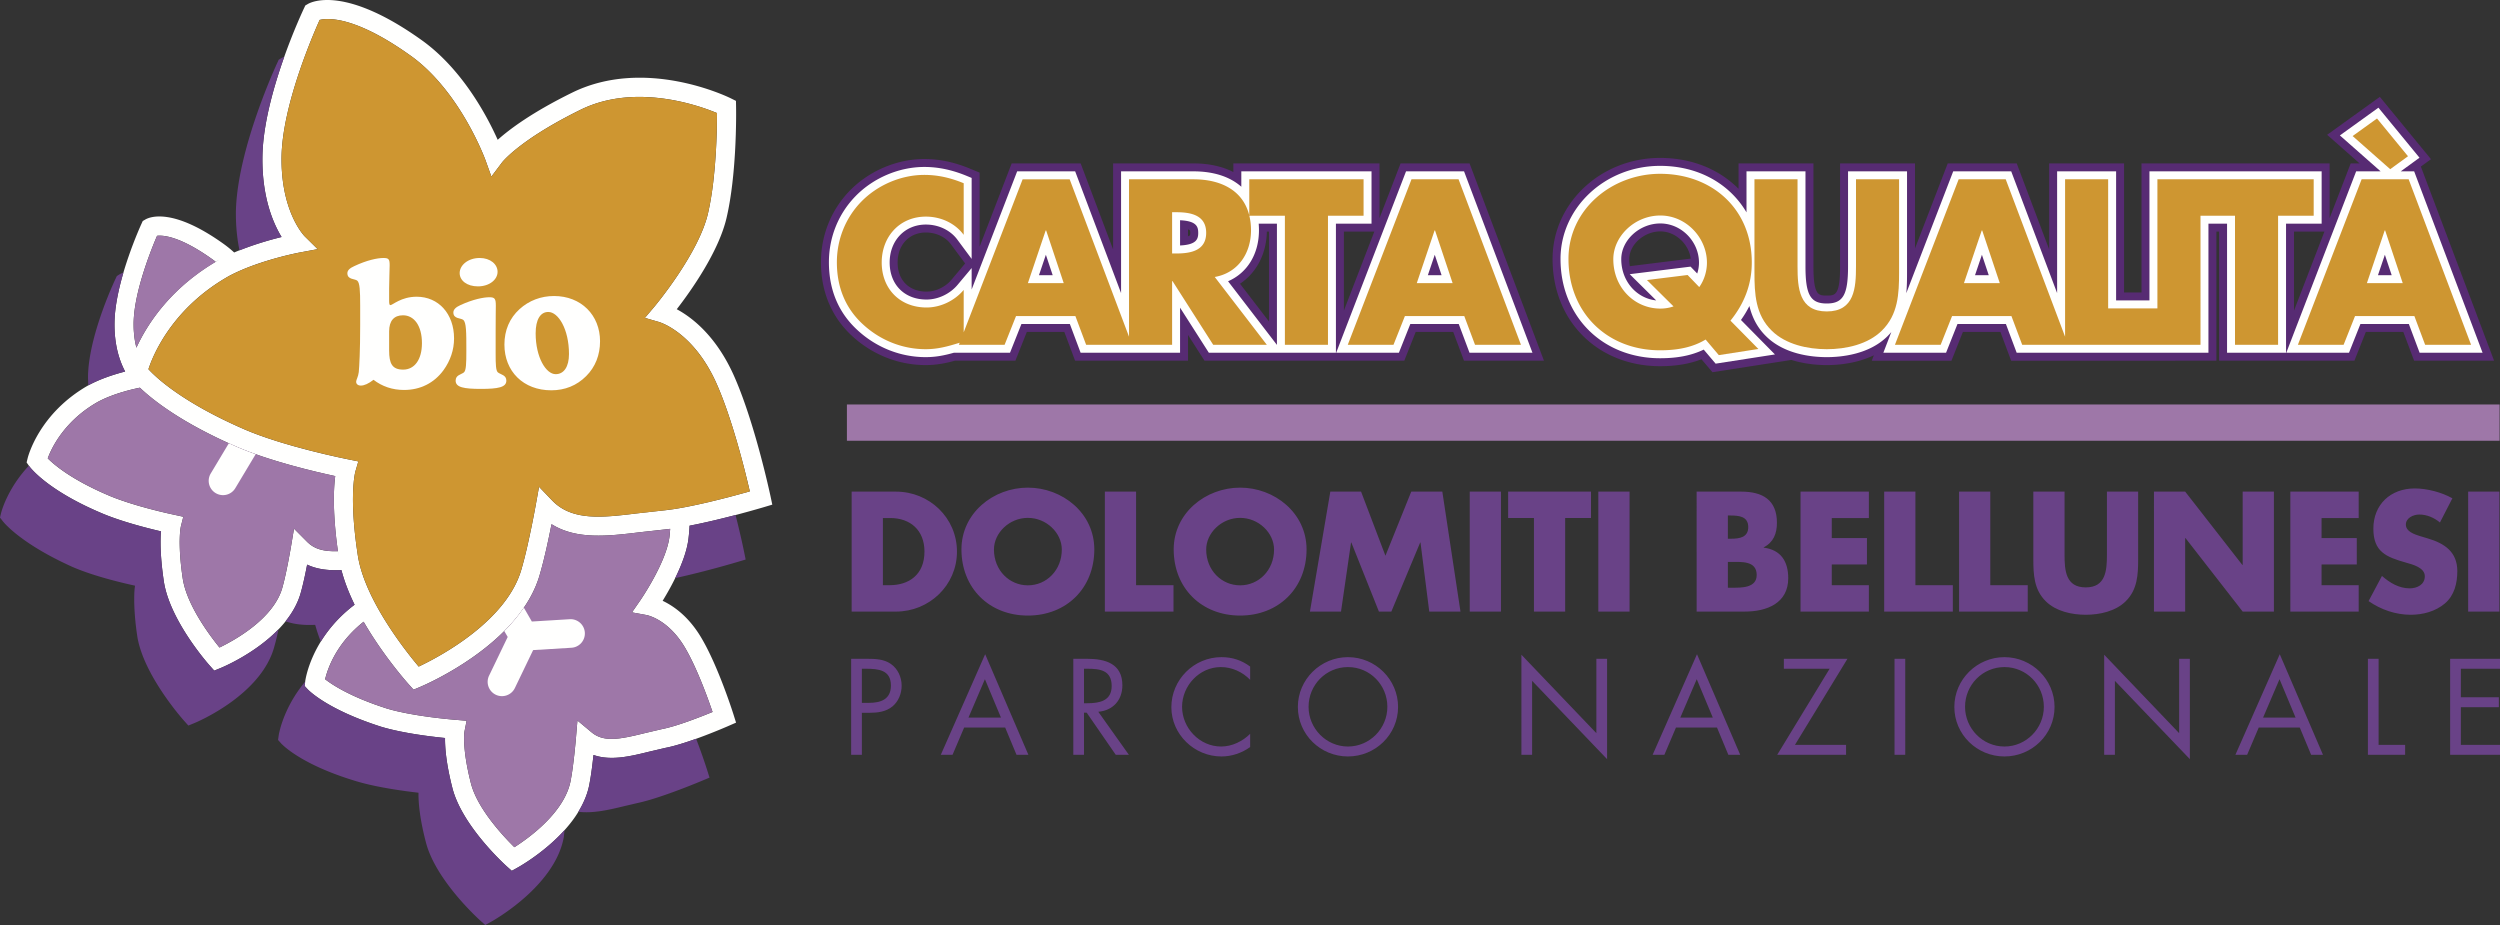
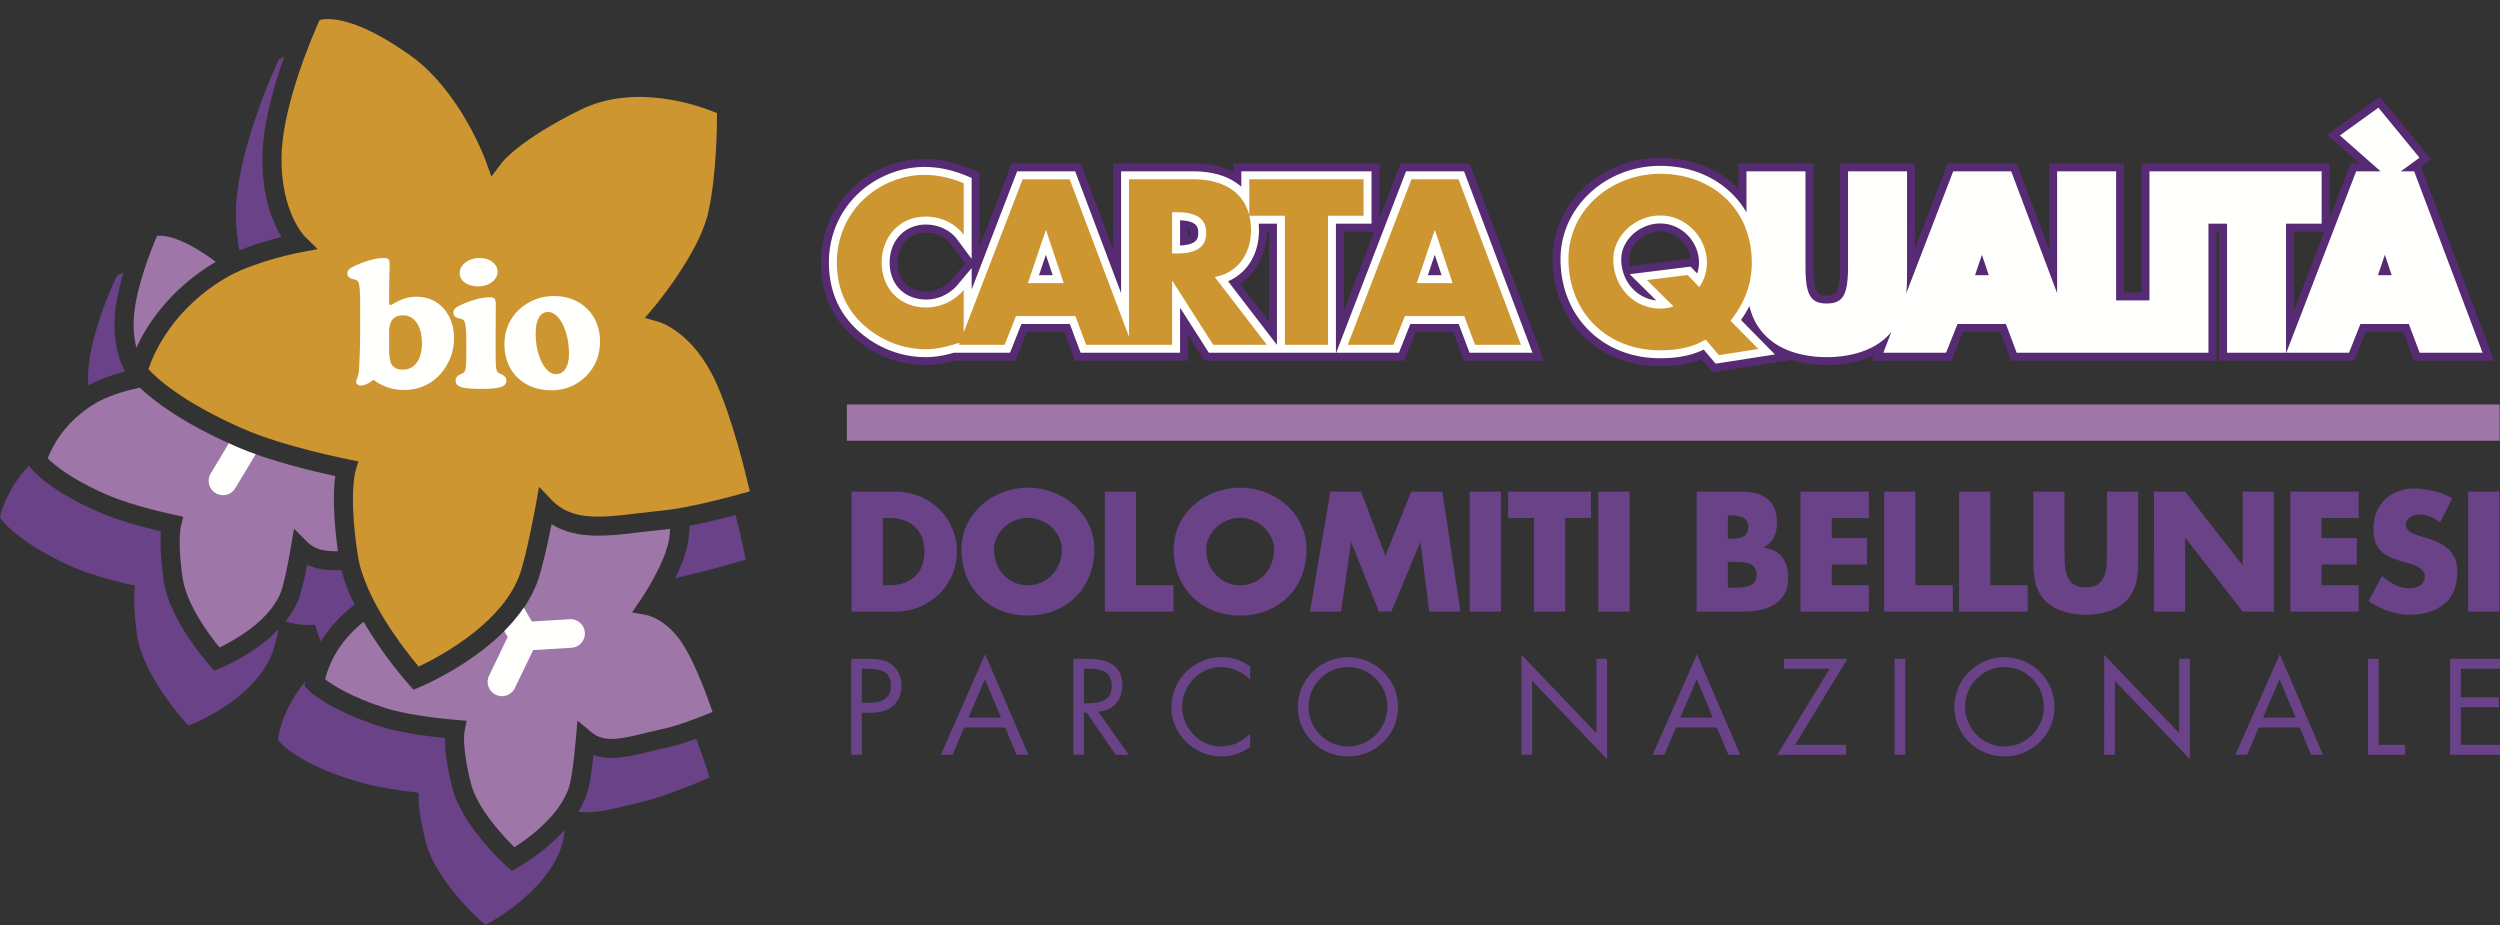
<svg xmlns="http://www.w3.org/2000/svg" width="500" height="185">
  <rect width="100%" height="100%" fill="#333333" stroke="none" />
  <g fill="none" fill-rule="evenodd">
-     <path fill="#FFFFFE" d="M132.645 102.095c.016-.004-5.04.558-5.04.558-7.071.868-13.178 1.615-17.204-2.586l-2.594-2.71-.665 3.692c-.013.078-1.416 7.85-2.746 12.43-2.786 10.674-16.53 17.882-20.658 19.839-2.696-3.203-10.988-13.654-12.214-22.494-.96-6.305-1.02-10.595-.87-13.222.131-2.267.422-3.294.428-3.318l.586-2-2.046-.42c-.128-.025-12.832-2.538-20.865-6.05-12.339-5.381-17.526-10.293-19.071-11.977.925-2.807 4.741-12.212 16.11-18.628 5.871-3.147 14.07-4.698 14.152-4.71l3.585-.67-2.602-2.572c-.047-.048-4.759-4.833-4.625-15.826.006-.43.02-.866.045-1.308.577-10.008 6.155-22.965 7.58-26.136 1.432-.367 6.99-.956 18.541 7.403 9.682 7.146 14.56 20.473 14.607 20.605l1.198 3.326 2.137-2.839c.033-.045 3.507-4.544 15.785-10.573 10.922-5.322 23.558-.813 27.203.705a135.36 135.36 0 0 1-.22 7.62c-.224 3.872-.664 8.393-1.53 12.202-1.757 8.141-10.692 18.796-10.781 18.904l-1.894 2.237 2.832.825c.277.08 6.85 2.094 11.384 12.057 3.222 7.126 5.839 17.768 6.772 21.813-3.558 1.008-12.02 3.301-17.32 3.823Zm1.252 5.264c-.676 5.196-5.776 12.62-5.826 12.691l-1.677 2.423 2.918.54c.18.033 4.412.877 7.745 6.616 2.31 3.94 4.477 9.904 5.452 12.765-2.452 1.01-7.191 2.872-10.212 3.447-.04.008-3.371.791-3.371.791-4.98 1.229-8.156 1.878-10.622-.178l-2.82-2.352-.306 3.655c-.004.052-.437 5.144-1.005 8.137-1.07 6.487-8.45 11.737-11.298 13.547-2.198-2.164-7.42-7.718-8.707-12.821-1.36-5.355-1.404-8.435-1.331-9.69.025-.442.066-.657.066-.666l.418-2.11-2.143-.185c-.085-.005-8.366-.632-13.781-2.253-7.287-2.322-10.965-4.768-12.372-5.868.483-2.039 2.18-7.123 7.698-11.5l-.018-.034c3.95 6.86 8.782 12.265 9.1 12.62l.905 1.003 1.247-.52c.83-.345 20.387-8.623 24.119-22.921.842-2.895 1.687-6.902 2.231-9.656 5.001 3.128 11.223 2.4 17.764 1.6l4.93-.549c.332-.033.687-.078 1.037-.12-.04.538-.078 1.076-.141 1.588Zm-66.153 4.011c-.06-.39-.107-.756-.159-1.132-2.642.078-4.612-.32-6.157-1.873l-2.627-2.637-.613 3.666c-.009.05-.835 4.978-1.666 7.956-1.65 6.329-9.59 10.688-12.622 12.154-1.947-2.396-6.573-8.538-7.36-13.838-.632-4.269-.657-7.071-.563-8.674.066-1.165.195-1.7.197-1.71l.487-1.934-1.944-.424c-.081-.016-8.167-1.705-13.289-3.965-7.2-3.093-10.617-6.016-11.883-7.294.772-2.07 3.322-7.49 10.018-11.285 3.05-1.657 7.003-2.558 8.405-2.843-.001-.005-.003-.005-.004-.008 2.664 2.545 8.379 7.032 19.263 11.78 6.682 2.923 15.965 5.081 19.82 5.913-.079.595-.151 1.284-.203 2.17-.166 2.922-.088 7.467.9 13.978ZM25.731 73.695l-.04.157c.005-.025.02-.082.04-.157Zm5.682-26.535c1.178-.138 4.609.038 11.26 4.847.159.114.307.243.46.363.28-.166.533-.338.82-.5-9.834 5.55-14.556 13.04-16.685 17.692 0-.007.002-.013.009-.022-.348-1.382-.597-3.052-.551-5.136.006-.215.015-.436.027-.658.354-6.139 3.6-14.118 4.66-16.586Zm123.045 53.768-.363-1.72c-.134-.61-3.235-15.066-7.426-24.325-3.585-7.88-8.412-11.475-11.317-13.039 2.8-3.624 8.535-11.66 10.03-18.585.922-4.068 1.386-8.799 1.62-12.823.285-4.94.218-8.817.211-9.105l-.021-1.157-1.04-.515c-.69-.34-17.076-8.271-31.634-1.176-8.105 3.98-12.622 7.372-14.977 9.48-2.043-4.573-6.881-13.798-14.815-19.654C69.083-3.01 62.293.377 61.57.8l-.508.297-.25.533c-.322.677-7.573 16.101-8.274 28.278-.03.499-.047.991-.055 1.478-.096 8.01 2.113 13.197 3.831 16.015-2.433.596-6.025 1.613-9.479 3.096a22.405 22.405 0 0 0-1.922-1.578C34.518 41.4 29.89 43.421 29.069 43.901l-.52.303-.25.547c-.205.45-4.896 10.755-5.36 18.789-.014.262-.025.522-.031.78-.106 4.701 1.037 7.944 2.12 9.986-2.05.53-4.862 1.407-7.321 2.74-9.887 5.605-12.09 14.24-12.18 14.606l-.203.84.497.708c.132.187 3.36 4.649 14.081 9.256 4.038 1.784 9.543 3.175 12.308 3.817-.017.19-.038.284-.052.508-.109 1.895-.06 4.947.603 9.445 1.164 7.824 8.859 16.53 9.188 16.895l.897 1.007 1.251-.511c.553-.223 13.604-5.653 16.112-15.275.456-1.63.894-3.725 1.219-5.417 2.104 1 4.454 1.196 6.862 1.096 0 0 0-.005-.002-.005.6 2.325 1.529 4.665 2.632 6.927l-.001-.003c-8.685 6.57-9.839 15.014-9.884 15.383l-.109.877.603.65c.151.163 3.839 4.038 14.742 7.51 4.263 1.276 9.863 1.956 12.74 2.24-.022 1.892.21 5.053 1.457 9.95 1.912 7.592 10.509 15.38 10.872 15.71l1.014.904 1.187-.656c.52-.287 12.777-7.158 14.392-16.952.313-1.655.579-3.816.765-5.561 3.46 1.222 7.352.275 11.143-.661l3.205-.753c4.577-.868 12.275-4.227 12.598-4.37l1.57-.686-.513-1.633c-.122-.384-3.016-9.515-6.347-15.185-2.557-4.406-5.666-6.526-7.823-7.545 1.726-2.812 4.593-7.99 5.153-12.316.096-.757.166-1.543.212-2.338.007-.125.01-.247.018-.37-.009.005-.018.005-.027.007 6.76-1.294 14.48-3.592 14.886-3.712l1.685-.505Z" />
    <path fill="#694287" d="M63.041 124.967a32.96 32.96 0 0 0 1.116 3.362c1.476-2.395 3.62-5.013 6.762-7.39l.001.004c-1.103-2.262-2.033-4.601-2.63-6.922-2.408.1-4.758-.096-6.862-1.097-.325 1.693-.763 3.789-1.22 5.418-.572 2.198-1.71 4.17-3.11 5.917 1.86.653 3.872.807 5.943.708M47.902 50.078c3.112-1.246 6.23-2.143 8.413-2.678-1.718-2.818-3.927-8.005-3.83-16.015.007-.487.024-.98.054-1.478.352-6.123 2.36-13.066 4.312-18.544a4.113 4.113 0 0 0-.587.271l-.514.302-.251.54c-.32.68-7.57 16.383-8.272 28.587-.023.382-.036.759-.046 1.134-.038 3.02.252 5.638.72 7.88M147.11 103.006c-2.727.718-6.075 1.536-9.223 2.139.009-.002.018-.002.027-.007-.008.123-.012.245-.018.37-.046.794-.115 1.58-.212 2.338-.327 2.521-1.439 5.316-2.648 7.778 6.014-1.312 12.066-3.113 12.423-3.221l1.671-.498-.348-1.707c-.054-.269-.657-3.2-1.672-7.192M139.225 147.757c-2.119.762-4.387 1.483-6.18 1.824l-3.204.753c-3.791.936-7.682 1.883-11.143.66-.187 1.746-.451 3.907-.765 5.562-.342 2.083-1.184 4.02-2.274 5.801 2.981.36 6.188-.398 9.33-1.163l2.756-.644c4.586-1.01 12.233-4.218 12.557-4.356l1.602-.672-.521-1.658c-.064-.199-.901-2.835-2.158-6.107M17.665 77.072c.015-.006.027-.018.042-.027 2.458-1.332 5.272-2.21 7.321-2.74-1.083-2.04-2.226-5.284-2.12-9.986.006-.257.017-.517.031-.78.168-2.898.89-6.09 1.746-9.01a3.87 3.87 0 0 0-.866.394l-.454.294-.233.489c-.212.444-5.034 10.641-5.498 18.685-.015.257-.024.51-.032.763-.001.672.023 1.305.063 1.918M103.541 173.508l-1.187.656-1.014-.904c-.363-.33-8.96-8.119-10.872-15.71-1.248-4.898-1.48-8.057-1.458-9.95-2.876-.284-8.476-.964-12.74-2.24-10.902-3.472-14.59-7.347-14.741-7.51l-.603-.65.109-.877c-4.453 5.371-5.26 10.518-5.302 10.8l-.121.873.588.66c.152.169 3.844 4.211 14.928 7.55 4.14 1.269 9.716 2.015 12.569 2.339-.021 1.875.208 5.013 1.465 9.85 1.907 7.583 10.511 15.368 10.875 15.698l1.01.907 1.19-.655c.52-.288 12.761-7.154 14.523-16.917l.15-1.403c-4.05 4.5-9.04 7.301-9.369 7.483M44.097 133.617l-1.251.51-.897-1.007c-.33-.365-8.025-9.07-9.189-16.894-.663-4.498-.711-7.55-.602-9.445.013-.224.035-.318.051-.508-2.764-.643-8.269-2.033-12.307-3.817-10.72-4.607-13.95-9.069-14.08-9.256l-.04-.06c-4.326 4.603-5.506 9.221-5.57 9.487l-.212.882.551.72c.136.18 3.484 4.466 14.01 9.185 4.149 1.792 9.649 3.11 12.445 3.72-.038.344-.086.564-.113 1.011-.114 1.957-.059 4.908.555 9.053 1.172 7.692 8.99 16.53 9.322 16.901l.902 1.013 1.252-.516c.55-.229 13.467-5.67 15.98-15.424.282-.974.552-2.152.8-3.323-4.733 4.901-11.22 7.61-11.607 7.768" />
    <path fill="#9E77A8" d="M66.844 97.392c.051-.886.124-1.575.204-2.17-3.856-.832-13.138-2.99-19.821-5.913-10.875-4.741-16.59-9.228-19.26-11.772-1.401.285-5.354 1.186-8.404 2.843-6.696 3.795-9.246 9.214-10.018 11.285 1.266 1.278 4.683 4.201 11.883 7.294 5.122 2.26 13.208 3.949 13.29 3.964l1.943.426-.487 1.933c-.002.01-.13.546-.197 1.71-.094 1.603-.07 4.405.563 8.674.787 5.3 5.413 11.442 7.36 13.838 3.031-1.466 10.972-5.825 12.622-12.154.83-2.978 1.657-7.905 1.666-7.956l.613-3.666 2.627 2.637c1.545 1.553 3.515 1.95 6.157 1.873-.828-5.897-.898-10.103-.741-12.846M27.277 69.54c2.07-4.518 6.61-11.685 15.857-17.17-.155-.12-.302-.249-.46-.363-6.652-4.81-10.083-4.985-11.261-4.847-1.061 2.468-4.306 10.447-4.66 16.587-.013.22-.021.442-.027.657-.046 2.084.203 3.755.55 5.136" />
    <path fill="#CE9631" d="M70.655 97.603c-.151 2.626-.09 6.916.87 13.221 1.226 8.84 9.517 19.292 12.213 22.494 4.127-1.956 17.872-9.165 20.657-19.839 1.33-4.58 2.734-12.351 2.747-12.43l.665-3.693 2.594 2.711c4.026 4.2 10.133 3.454 17.205 2.586 0 0 5.055-.562 5.039-.558 5.3-.521 13.762-2.816 17.32-3.823-.933-4.044-3.55-14.687-6.772-21.813-4.534-9.963-11.107-11.976-11.384-12.057l-2.833-.825 1.895-2.237c.089-.108 9.024-10.763 10.782-18.904.866-3.808 1.305-8.33 1.529-12.202.193-3.358.22-6.123.22-7.62-3.645-1.518-16.281-6.027-27.203-.705-12.278 6.028-15.752 10.529-15.786 10.573l-2.136 2.84-1.198-3.326c-.048-.133-4.925-13.46-14.606-20.607C70.92 3.031 65.363 3.621 63.93 3.986c-1.426 3.172-7.003 16.13-7.58 26.136-.026.443-.04.878-.046 1.308-.133 10.994 4.578 15.78 4.626 15.827l2.602 2.571-3.585.67c-.082.013-8.28 1.564-14.152 4.71-11.369 6.417-15.185 15.822-16.11 18.629 1.544 1.683 6.732 6.596 19.071 11.976 8.034 3.513 20.737 6.026 20.865 6.05l2.046.421-.586 2c-.006.024-.297 1.051-.427 3.319" />
    <path fill="#9E77A8" d="m129.312 123.013-2.918-.54 1.676-2.423c.052-.071 5.151-7.495 5.827-12.691.063-.511.102-1.05.141-1.588-.35.042-.705.088-1.038.12l-4.93.548c-6.54.802-12.762 1.529-17.762-1.6-.545 2.755-1.39 6.761-2.232 9.656-3.732 14.299-23.289 22.577-24.12 22.923l-1.246.52-.905-1.004c-.318-.355-5.138-5.742-9.083-12.586-5.518 4.377-7.214 9.462-7.698 11.5 1.408 1.1 5.086 3.546 12.373 5.868 5.414 1.621 13.697 2.247 13.78 2.252l2.144.185-.418 2.111c0 .009-.041.224-.066.665-.073 1.255-.029 4.336 1.331 9.691 1.287 5.103 6.51 10.657 8.708 12.822 2.848-1.811 10.227-7.061 11.298-13.548.567-2.993 1-8.084 1.005-8.136l.305-3.656 2.82 2.352c2.466 2.057 5.641 1.407 10.621.179 0 0 3.332-.785 3.371-.792 3.022-.575 7.761-2.437 10.213-3.447-.975-2.86-3.142-8.826-5.452-12.765-3.333-5.74-7.565-6.583-7.745-6.616" />
    <path fill="#FFFFFE" d="m113.858 123.848-7.489.456-1.603-2.778a32.767 32.767 0 0 1-3.908 4.683l.682 1.183-3.725 7.739a2.857 2.857 0 0 0 1.34 3.816 2.864 2.864 0 0 0 3.82-1.339l3.652-7.59 7.583-.463a2.86 2.86 0 1 0-.352-5.707M47.227 89.309c-.506-.222-.97-.439-1.454-.66l-3.627 6.05a2.858 2.858 0 0 0 .988 3.921 2.86 2.86 0 0 0 3.925-.983l4.075-6.796a59.646 59.646 0 0 1-3.907-1.532" />
    <path fill="#694287" d="M176.577 117.035h1.402c3.728 0 6.914-2.037 6.914-6.714 0-4.296-2.836-6.714-6.85-6.714h-1.466v13.428Zm-6.245-18.71h8.857c6.692 0 12.203 5.25 12.203 11.996s-5.543 11.996-12.203 11.996h-8.857V98.325ZM198.79 109.907c0 4.136 3.058 7.16 6.785 7.16 3.728 0 6.787-3.024 6.787-7.16 0-3.31-3.059-6.333-6.787-6.333-3.727 0-6.786 3.024-6.786 6.333m20.073-.032c0 7.765-5.576 13.238-13.287 13.238-7.71 0-13.286-5.473-13.286-13.238 0-7.255 6.373-12.347 13.286-12.347 6.915 0 13.287 5.092 13.287 12.347M227.215 117.035h7.487v5.282H220.97V98.325h6.245zM241.238 109.907c0 4.136 3.059 7.16 6.787 7.16 3.727 0 6.787-3.024 6.787-7.16 0-3.31-3.06-6.333-6.787-6.333-3.728 0-6.787 3.024-6.787 6.333m20.073-.032c0 7.765-5.576 13.238-13.286 13.238s-13.286-5.473-13.286-13.238c0-7.255 6.372-12.347 13.286-12.347s13.286 5.092 13.286 12.347M266.064 98.325h6.149l4.874 12.823 5.163-12.823h6.213l3.631 23.991h-6.244l-1.752-13.809h-.065l-5.766 13.809h-2.486l-5.511-13.809h-.064l-2.007 13.809h-6.213zM293.948 122.316h6.245V98.325h-6.245zM313.034 122.316h-6.244v-18.71h-5.161v-5.281h16.568v5.281h-5.163zM319.666 122.316h6.245V98.325h-6.245zM345.573 117.544h.797c1.847 0 4.97.096 4.97-2.546 0-2.896-3.09-2.61-5.13-2.61h-.637v5.156Zm0-9.801h.7c1.657 0 3.378-.285 3.378-2.322 0-2.196-1.943-2.323-3.632-2.323h-.446v4.645Zm-6.245 14.574V98.325h8.922c4.27 0 7.136 1.655 7.136 6.236 0 2.164-.701 3.914-2.645 4.901v.064c3.442.444 4.907 2.767 4.907 6.11 0 5.026-4.301 6.68-8.698 6.68h-9.622ZM366.351 103.607v4.009h7.04v5.282h-7.04v4.137h7.424v5.282h-13.669V98.325h13.669v5.282zM383.081 117.035h7.487v5.282h-13.732V98.325h6.245zM398.061 117.035h7.487v5.282h-13.733V98.325h6.246zM427.63 98.325v13.49c0 3.088-.126 6.142-2.516 8.466-2.008 1.972-5.162 2.673-7.965 2.673-2.804 0-5.958-.7-7.965-2.673-2.39-2.324-2.518-5.378-2.518-8.465V98.325h6.245v12.633c0 3.117.223 6.523 4.238 6.523 4.014 0 4.237-3.406 4.237-6.523V98.325h6.245ZM430.79 98.325h6.245l11.438 14.668h.063V98.325h6.245v23.991h-6.245l-11.438-14.701h-.063v14.701h-6.245zM464.313 103.607v4.009h7.041v5.282h-7.041v4.137h7.424v5.282h-13.668V98.325h13.668v5.282zM487.99 104.498c-1.146-.955-2.612-1.592-4.14-1.592-1.148 0-2.677.668-2.677 2.006 0 1.4 1.688 1.94 2.772 2.29l1.593.477c3.344.987 5.925 2.674 5.925 6.555 0 2.388-.573 4.838-2.485 6.46-1.88 1.591-4.397 2.26-6.818 2.26-3.027 0-5.99-1.02-8.443-2.738l2.676-5.027c1.56 1.368 3.41 2.483 5.544 2.483 1.466 0 3.027-.733 3.027-2.419 0-1.75-2.454-2.354-3.791-2.737-3.92-1.113-6.5-2.132-6.5-6.778 0-4.867 3.472-8.05 8.283-8.05 2.422 0 5.385.764 7.52 1.973l-2.485 4.837ZM493.634 122.316h6.245V98.325h-6.245zM172.373 140.571h1.428c2.371 0 4.386-.713 4.386-3.462 0-3.133-2.525-3.362-5.024-3.362h-.79v6.824Zm0 10.39h-2.142V131.76h3.162c1.657 0 3.366.051 4.768 1.018 1.428.994 2.167 2.675 2.167 4.38 0 1.554-.637 3.133-1.836 4.126-1.3 1.07-2.957 1.274-4.564 1.274h-1.555v8.403ZM196.983 135.835l-3.29 7.69h6.503l-3.213-7.69Zm-4.156 9.677-2.32 5.45h-2.346l8.873-20.118 8.644 20.117h-2.372l-2.269-5.45h-8.21ZM216.8 140.648h.664c2.422 0 4.87-.459 4.87-3.438 0-3.158-2.32-3.463-4.896-3.463h-.638v6.901Zm0 10.313h-2.14V131.76h2.778c3.647 0 7.037.968 7.037 5.297 0 2.955-1.86 5.042-4.818 5.297l6.12 8.607h-2.627l-5.814-8.43h-.536v8.43ZM250.03 135.962c-1.53-1.58-3.645-2.547-5.865-2.547-4.282 0-7.75 3.718-7.75 7.946 0 4.227 3.492 7.944 7.802 7.944 2.168 0 4.284-1.017 5.814-2.545v2.649c-1.658 1.196-3.698 1.884-5.738 1.884-5.43 0-10.02-4.406-10.02-9.856 0-5.5 4.513-10.008 10.02-10.008 2.142 0 4.03.611 5.738 1.885v2.648ZM261.714 141.361c0 4.328 3.52 7.944 7.88 7.944 4.36 0 7.879-3.616 7.879-7.944 0-4.354-3.469-7.946-7.88-7.946-4.41 0-7.879 3.592-7.879 7.946m17.9.026c0 5.526-4.538 9.905-10.02 9.905-5.483 0-10.021-4.38-10.021-9.905 0-5.501 4.538-9.957 10.02-9.957 5.483 0 10.022 4.456 10.022 9.957M304.282 130.945l14.992 15.687v-14.873h2.142v20.068l-14.994-15.661v14.795h-2.14zM339.349 135.835l-3.29 7.69h6.502l-3.212-7.69Zm-4.157 9.677-2.32 5.45h-2.346l8.873-20.118 8.644 20.117h-2.371l-2.27-5.45h-8.21ZM369.212 148.975v1.986h-13.768l10.481-17.214h-9.155v-1.988h12.723l-10.505 17.216zM378.906 150.961h2.142V131.76h-2.142zM393.01 141.361c0 4.328 3.519 7.944 7.88 7.944 4.36 0 7.88-3.616 7.88-7.944 0-4.354-3.47-7.946-7.88-7.946-4.411 0-7.88 3.592-7.88 7.946m17.9.026c0 5.526-4.538 9.905-10.02 9.905-5.483 0-10.022-4.38-10.022-9.905 0-5.501 4.54-9.957 10.022-9.957s10.02 4.456 10.02 9.957M420.837 130.945l14.993 15.687v-14.873h2.142v20.068l-14.994-15.661v14.795h-2.141zM455.904 135.835l-3.29 7.69h6.503l-3.213-7.69Zm-4.156 9.677-2.321 5.45h-2.346l8.873-20.118 8.644 20.117h-2.37l-2.27-5.45h-8.21ZM475.721 148.975h5.303v1.986h-7.444v-19.202h2.141zM490.03 131.76H500v1.986h-7.828v5.705h7.599v1.986h-7.599v7.538H500v1.986h-9.97z" />
    <path fill="#9E77A8" d="M169.383 88.149H499.92v-7.252H169.383z" />
    <path fill="#FFFFFE" d="M80.634 73.924c2.246 0 3.755-1.963 3.755-5.293 0-3.505-1.58-5.573-3.79-5.573-1.79 0-2.773 1.088-2.773 3.225v3.82c0 2.594.597 3.82 2.808 3.82m-2.562-12.897c.457 0 2.14-1.683 5.264-1.683 4.352 0 7.475 3.4 7.475 8.342 0 2.279-.737 4.45-2.105 6.343-1.86 2.559-4.633 3.963-7.896 3.963-2.317 0-4.387-.703-6.107-2.034-.983.77-1.86 1.157-2.527 1.157-.596 0-.947-.317-.947-.771 0-.386.421-.981.526-1.929.105-1.121.28-4.205.28-9.323v-3.996c0-2.943-.07-4.556-.596-4.976-.491-.386-1.965-.175-1.965-1.472 0-.561.457-1.017 1.404-1.437 2.456-1.157 4.562-1.613 5.791-1.613 1.052 0 1.263.21 1.263 1.438 0 1.156-.106 2.734-.106 4.696v2.453c0 .561.071.842.246.842" />
    <path fill="#FFFFFE" d="M95.935 51.597c2.14 0 3.58 1.263 3.58 2.77 0 1.542-1.616 2.908-3.931 2.908-2.176 0-3.65-1.155-3.65-2.663 0-1.578 1.685-3.015 4-3.015Zm3.193 18.122v.98c0 2.209.036 3.434.457 3.786.597.455 1.684.524 1.684 1.646 0 1.332-1.65 1.649-5.089 1.649-3.438 0-5.053-.317-5.053-1.649 0-1.122 1.053-1.19 1.649-1.646.456-.385.492-1.788.492-4.346 0-3.75 0-5.678-.632-6.169-.491-.386-1.965-.175-1.965-1.472 0-.56.456-1.052 1.403-1.472 2.492-1.157 4.633-1.578 5.825-1.578 1.088 0 1.265.351 1.265 1.683 0 .49-.036 2.243-.036 5.187v3.4ZM113.797 70.804c0-4.977-2.14-8.412-4.14-8.412-1.58 0-2.527 1.508-2.527 4.277 0 4.801 2.07 8.165 4 8.165 1.65 0 2.667-1.472 2.667-4.03m-9.895-8.972c1.894-1.718 4.282-2.629 6.912-2.629 5.406 0 9.196 3.821 9.196 9.043 0 2.768-.948 5.153-2.774 6.974-1.894 1.894-4.245 2.84-6.982 2.84-5.58 0-9.37-3.785-9.37-9.147 0-2.876 1.052-5.293 3.018-7.08" />
    <path fill="#572B73" d="M268.777 46.324h6.084l-6.084 15.8v-15.8Zm-20.778 10.423c3.27-2.167 5.287-5.942 5.37-10.423h.427v17.973L248 56.747Zm-57.7-.801c-1.227 1.464-3.139 2.374-4.99 2.374-3.514 0-5.785-2.286-5.785-5.822 0-3.531 2.325-5.998 5.654-5.998 2.038 0 3.91.882 5.004 2.358l2.845 3.833-2.728 3.255Zm47.754-9.375c0 .368-.067.498-.066.498-.004.004-.093.09-.384.188v-1.374c.293.097.379.184.38.184 0 .001.07.129.07.504Zm42.063-13.891-4.218 10.954V32.68h-29.224v1.726c-2.208-1.116-4.891-1.726-7.988-1.726h-16.063v17.208l-6.49-17.208h-13.795l-6.416 16.663v-14.82l-1.966-.811c-3.11-1.286-6.082-1.91-9.086-1.91-5.47 0-11.04 2.362-14.897 6.318-3.728 3.827-5.781 8.917-5.781 14.333 0 5.97 2.202 11.111 6.36 14.864 4.043 3.675 9.222 5.7 14.582 5.7 2.156 0 3.986-.366 5.848-.877h12.098l2.286-5.752h7.501l2.153 5.752h22.583v-5.157l3.294 5.157h39.96l2.286-5.752h7.502l2.154 5.752h15.994L293.91 32.68h-13.794ZM458.8 46.324h6.084l-6.084 15.8v-15.8ZM338.15 51.72l-12.183 1.513a7.789 7.789 0 0 1-.122-1.393c0-2.91 2.966-5.559 6.225-5.559 2.997 0 5.657 2.46 6.08 5.44ZM484.17 33.31l2.028-1.473-10.231-12.464-10.538 7.585 6.489 5.722h-1.78l-4.217 10.954V32.68H428.3v25.815h-3.485V32.68h-14.981v17.206l-6.49-17.206h-13.795L383 49.689V32.68h-14.982v20.608c0 5.822-1.003 5.822-2.664 5.822-1.661 0-2.664 0-2.664-5.822V32.68h-14.98v5.086c-3.836-3.87-9.307-6.183-15.683-6.183-11.864 0-21.514 9.067-21.514 20.213 0 12.424 9.049 21.442 21.514 21.442 3.158 0 5.887-.458 8.267-1.391l2.192 2.592 15.8-2.454c2.68.846 5.3 1.032 7.068 1.032 2.29 0 6.002-.315 9.418-1.963l-.418 1.086h15.937l2.286-5.752h7.502l2.154 5.752H443.281V46.324h.537V72.14H470.88l2.287-5.752h7.5l2.155 5.752h15.994L484.17 33.31Z" />
    <path fill="#FFFFFE" d="M245.613 56.252c3.823-1.645 6.18-5.428 6.18-10.208 0-.447-.019-.883-.055-1.308h3.648v24.243l-9.773-12.727Zm-35.076-1.217h-2.742l1.38-4.082 1.362 4.082Zm29.107-8.464c0 1.199-.295 2.372-3.631 2.522v-5.044c3.336.15 3.63 1.323 3.63 2.522Zm34.662-12.302h-26.042v3.08c-2.248-1.993-5.504-3.08-9.578-3.08h-14.472v24.345l-9.182-24.345h-11.6L194.33 57.9v-4.29l-2.812 3.356c-1.52 1.815-3.9 2.942-6.21 2.942-4.412 0-7.375-2.978-7.375-7.41 0-4.396 3.046-7.587 7.244-7.587 2.54 0 4.889 1.121 6.282 3l2.87 3.868V35.586l-.982-.406c-2.914-1.204-5.687-1.789-8.478-1.789-5.05 0-10.193 2.182-13.757 5.837-3.437 3.529-5.33 8.225-5.33 13.225 0 5.587 1.966 10.193 5.84 13.688 3.75 3.41 8.548 5.287 13.51 5.287 2.061 0 3.786-.356 5.637-.878H202l2.285-5.75h9.686l2.153 5.75h19.889v-9.013l5.756 9.013H267.185V44.736h7.12V34.269ZM288.314 55.035h-2.742l1.38-4.083 1.362 4.083Zm-7.106-20.766-13.972 36.282h12.542l2.286-5.751h9.684l2.155 5.75h12.59L292.81 34.27h-11.603ZM397.748 55.035h-2.743l1.38-4.083 1.363 4.083Zm-58.303-.33-1.331-1.38-12.17 1.512 5.297 5.247c-3.98-.425-6.988-3.894-6.988-8.245 0-3.807 3.653-7.148 7.817-7.148 4.189 0 7.729 3.596 7.729 7.85 0 .722-.125 1.466-.354 2.164ZM464.33 34.27H429.89v25.815h-6.668V34.269h-11.798v24.347l-9.182-24.347h-11.601l-9.387 24.373c.148-1.477.152-2.902.152-4.169V34.27h-11.798v19.019c0 5.68-.995 7.41-4.256 7.41-3.262 0-4.256-1.73-4.256-7.41V34.269H349.3v8.203c-3.345-5.697-9.602-9.3-17.275-9.3-10.984 0-19.921 8.354-19.921 18.623 0 11.504 8.378 19.854 19.921 19.854 3.485 0 6.293-.554 8.72-1.729l2.379 2.812 11.863-1.843-6.795-6.892a21.153 21.153 0 0 0 1.686-2.793c.518 2.135 1.497 4.26 3.37 6.08 3.667 3.606 9.158 4.145 12.105 4.145 2.946 0 8.437-.539 12.1-4.139.293-.287.56-.582.812-.882l-1.595 4.143h12.541l2.286-5.751h9.684l2.154 5.75h38.354V44.736h3.721v25.816h11.798V44.735h7.12V34.27Z" />
    <path fill="#FFFFFE" d="M478.337 55.035h-2.742l1.38-4.083 1.362 4.083Zm4.496-20.766h-2.682l3.748-2.727-8.215-10.007-7.708 5.55 8.147 7.184h-4.892l-13.972 36.282H469.8l2.285-5.751h9.685l2.154 5.75h12.59l-13.682-36.28Z" />
    <path fill="#CE9631" d="M235.256 50.697h-.834v-8.253h.834c2.814 0 5.979.527 5.979 4.127 0 3.6-3.165 4.126-5.979 4.126Zm-29.677 5.927 3.56-10.537h.09l3.516 10.537h-7.166Zm67.136-20.765h-22.859v7.238c-1.216-4.988-5.618-7.238-11.17-7.238h-12.88v31.483L213.932 35.86h-9.408l-11.784 30.6v-8.474c-1.803 2.152-4.616 3.513-7.43 3.513-5.363 0-8.968-3.776-8.968-9 0-5.138 3.56-9.176 8.836-9.176 2.946 0 5.803 1.273 7.562 3.644V36.648c-2.551-1.053-5.1-1.668-7.87-1.668-4.66 0-9.363 2.02-12.616 5.356-3.166 3.25-4.88 7.596-4.88 12.118 0 4.917 1.67 9.22 5.32 12.512 3.428 3.117 7.824 4.873 12.44 4.873 2.422 0 4.347-.538 6.8-1.289l-.158.411h9.144l2.286-5.751h11.869l2.153 5.751h17.194V56.23h.088l8.132 12.731h10.726L242.95 55.395c4.704-.834 7.253-4.785 7.253-9.35 0-1.058-.124-2.016-.334-2.898h7.109V68.96h8.616V43.147h7.121v-7.288ZM283.356 56.624l3.561-10.536h.089l3.516 10.536h-7.166ZM282.3 35.858l-12.747 33.104h9.143l2.286-5.752h11.87l2.154 5.752h9.187L291.71 35.858H282.3ZM339.85 57.415 337.52 55l-8.132 1.01 5.318 5.268a7.92 7.92 0 0 1-2.636.439c-5.144 0-9.409-4.17-9.409-9.878 0-4.566 4.265-8.737 9.409-8.737 5.187 0 9.318 4.479 9.318 9.44 0 1.668-.527 3.468-1.538 4.873m10.507-4.917c0-10.757-8.002-17.737-18.332-17.737-9.538 0-18.33 7.024-18.33 17.034 0 10.713 7.693 18.264 18.33 18.264 3.56 0 6.55-.615 9.1-2.151l2.637 3.116 7.914-1.229-5.584-5.663c2.77-3.424 4.265-7.243 4.265-11.634" />
-     <path fill="#CE9631" d="M379.817 35.858h-8.618v17.43c0 4.302-.308 9-5.846 9-5.54 0-5.846-4.698-5.846-9v-17.43h-8.616v18.615c0 4.259.175 8.473 3.472 11.678 2.769 2.722 7.122 3.688 10.99 3.688 3.869 0 8.22-.966 10.99-3.688 3.296-3.205 3.474-7.42 3.474-11.678V35.858ZM392.79 56.624l3.56-10.536h.09l3.515 10.536h-7.166Zm69.948-20.766h-31.256v25.815h-9.85V35.858h-8.616v31.484l-11.874-31.484h-9.408l-12.748 33.104h9.144l2.286-5.752h11.869l2.154 5.752h35.659V43.146h6.903v25.816h8.616V43.146h7.121v-7.288ZM481.6 31.249l-6.198-7.552-4.88 3.512 7.517 6.63zM473.38 56.624l3.56-10.536h.089l3.516 10.536h-7.166Zm8.352-20.766h-9.408l-12.748 33.104h9.144l2.286-5.752h11.868l2.155 5.752h9.187l-12.484-33.104Z" />
  </g>
</svg>